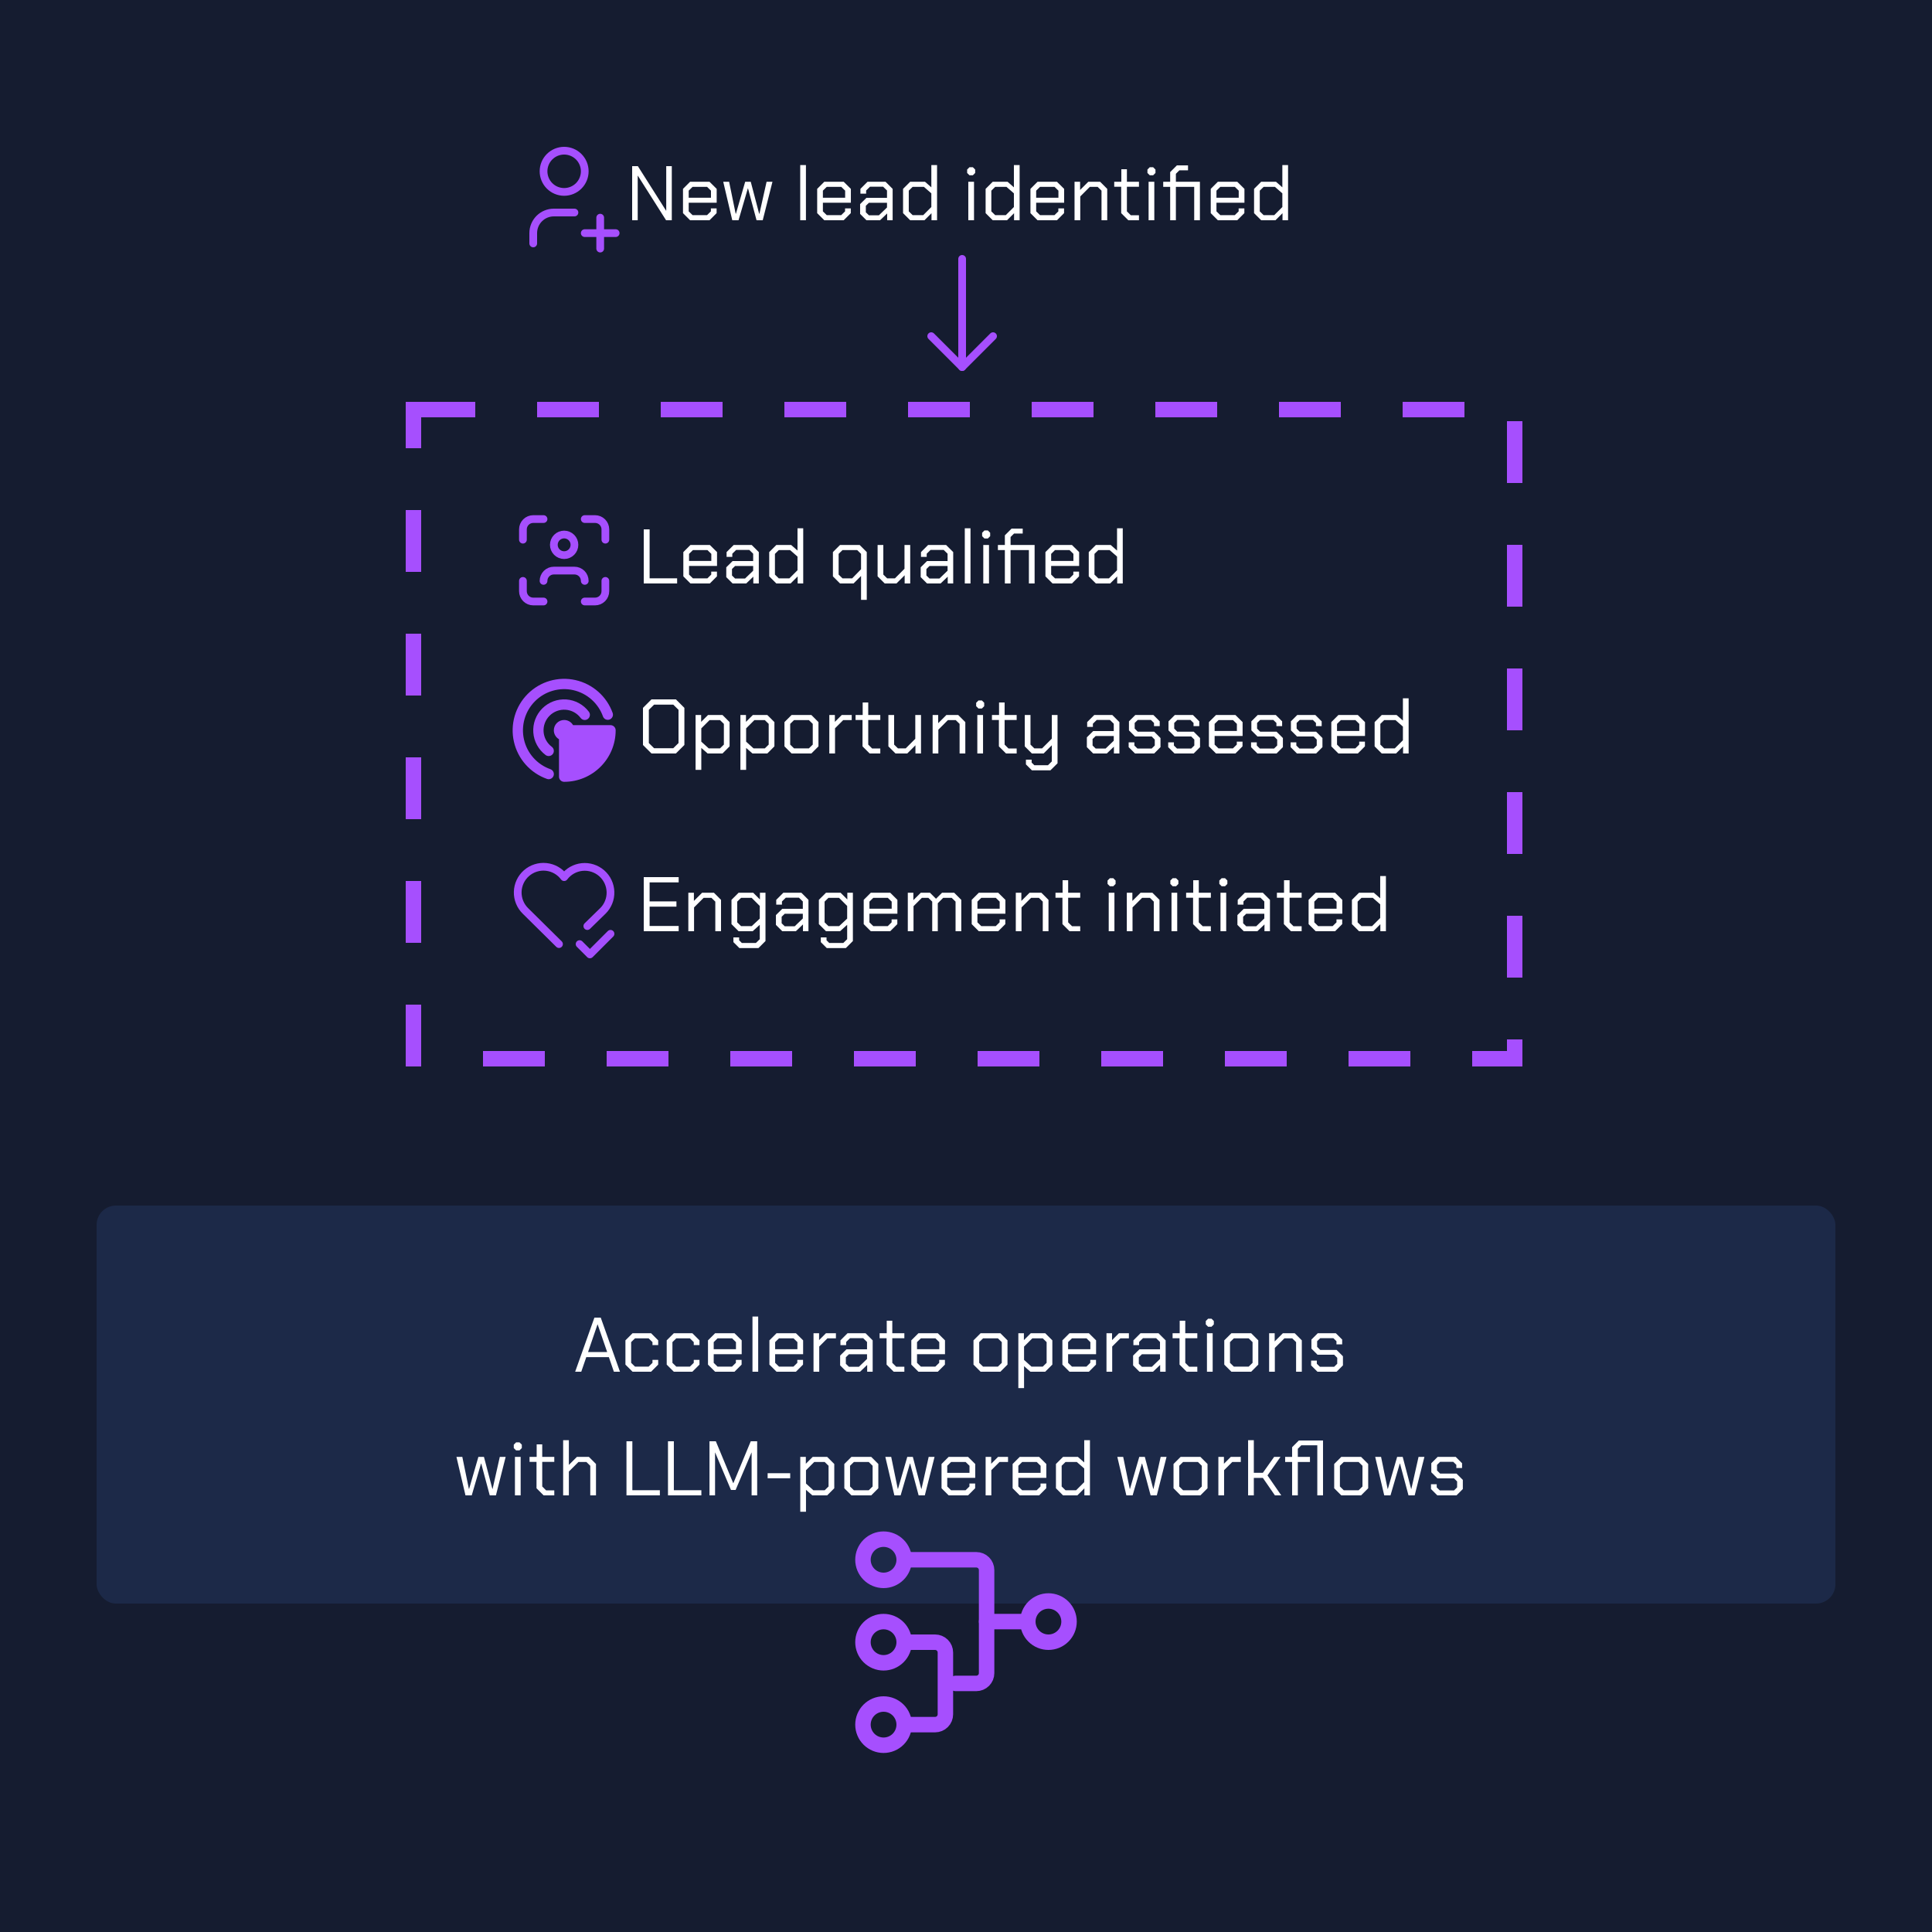
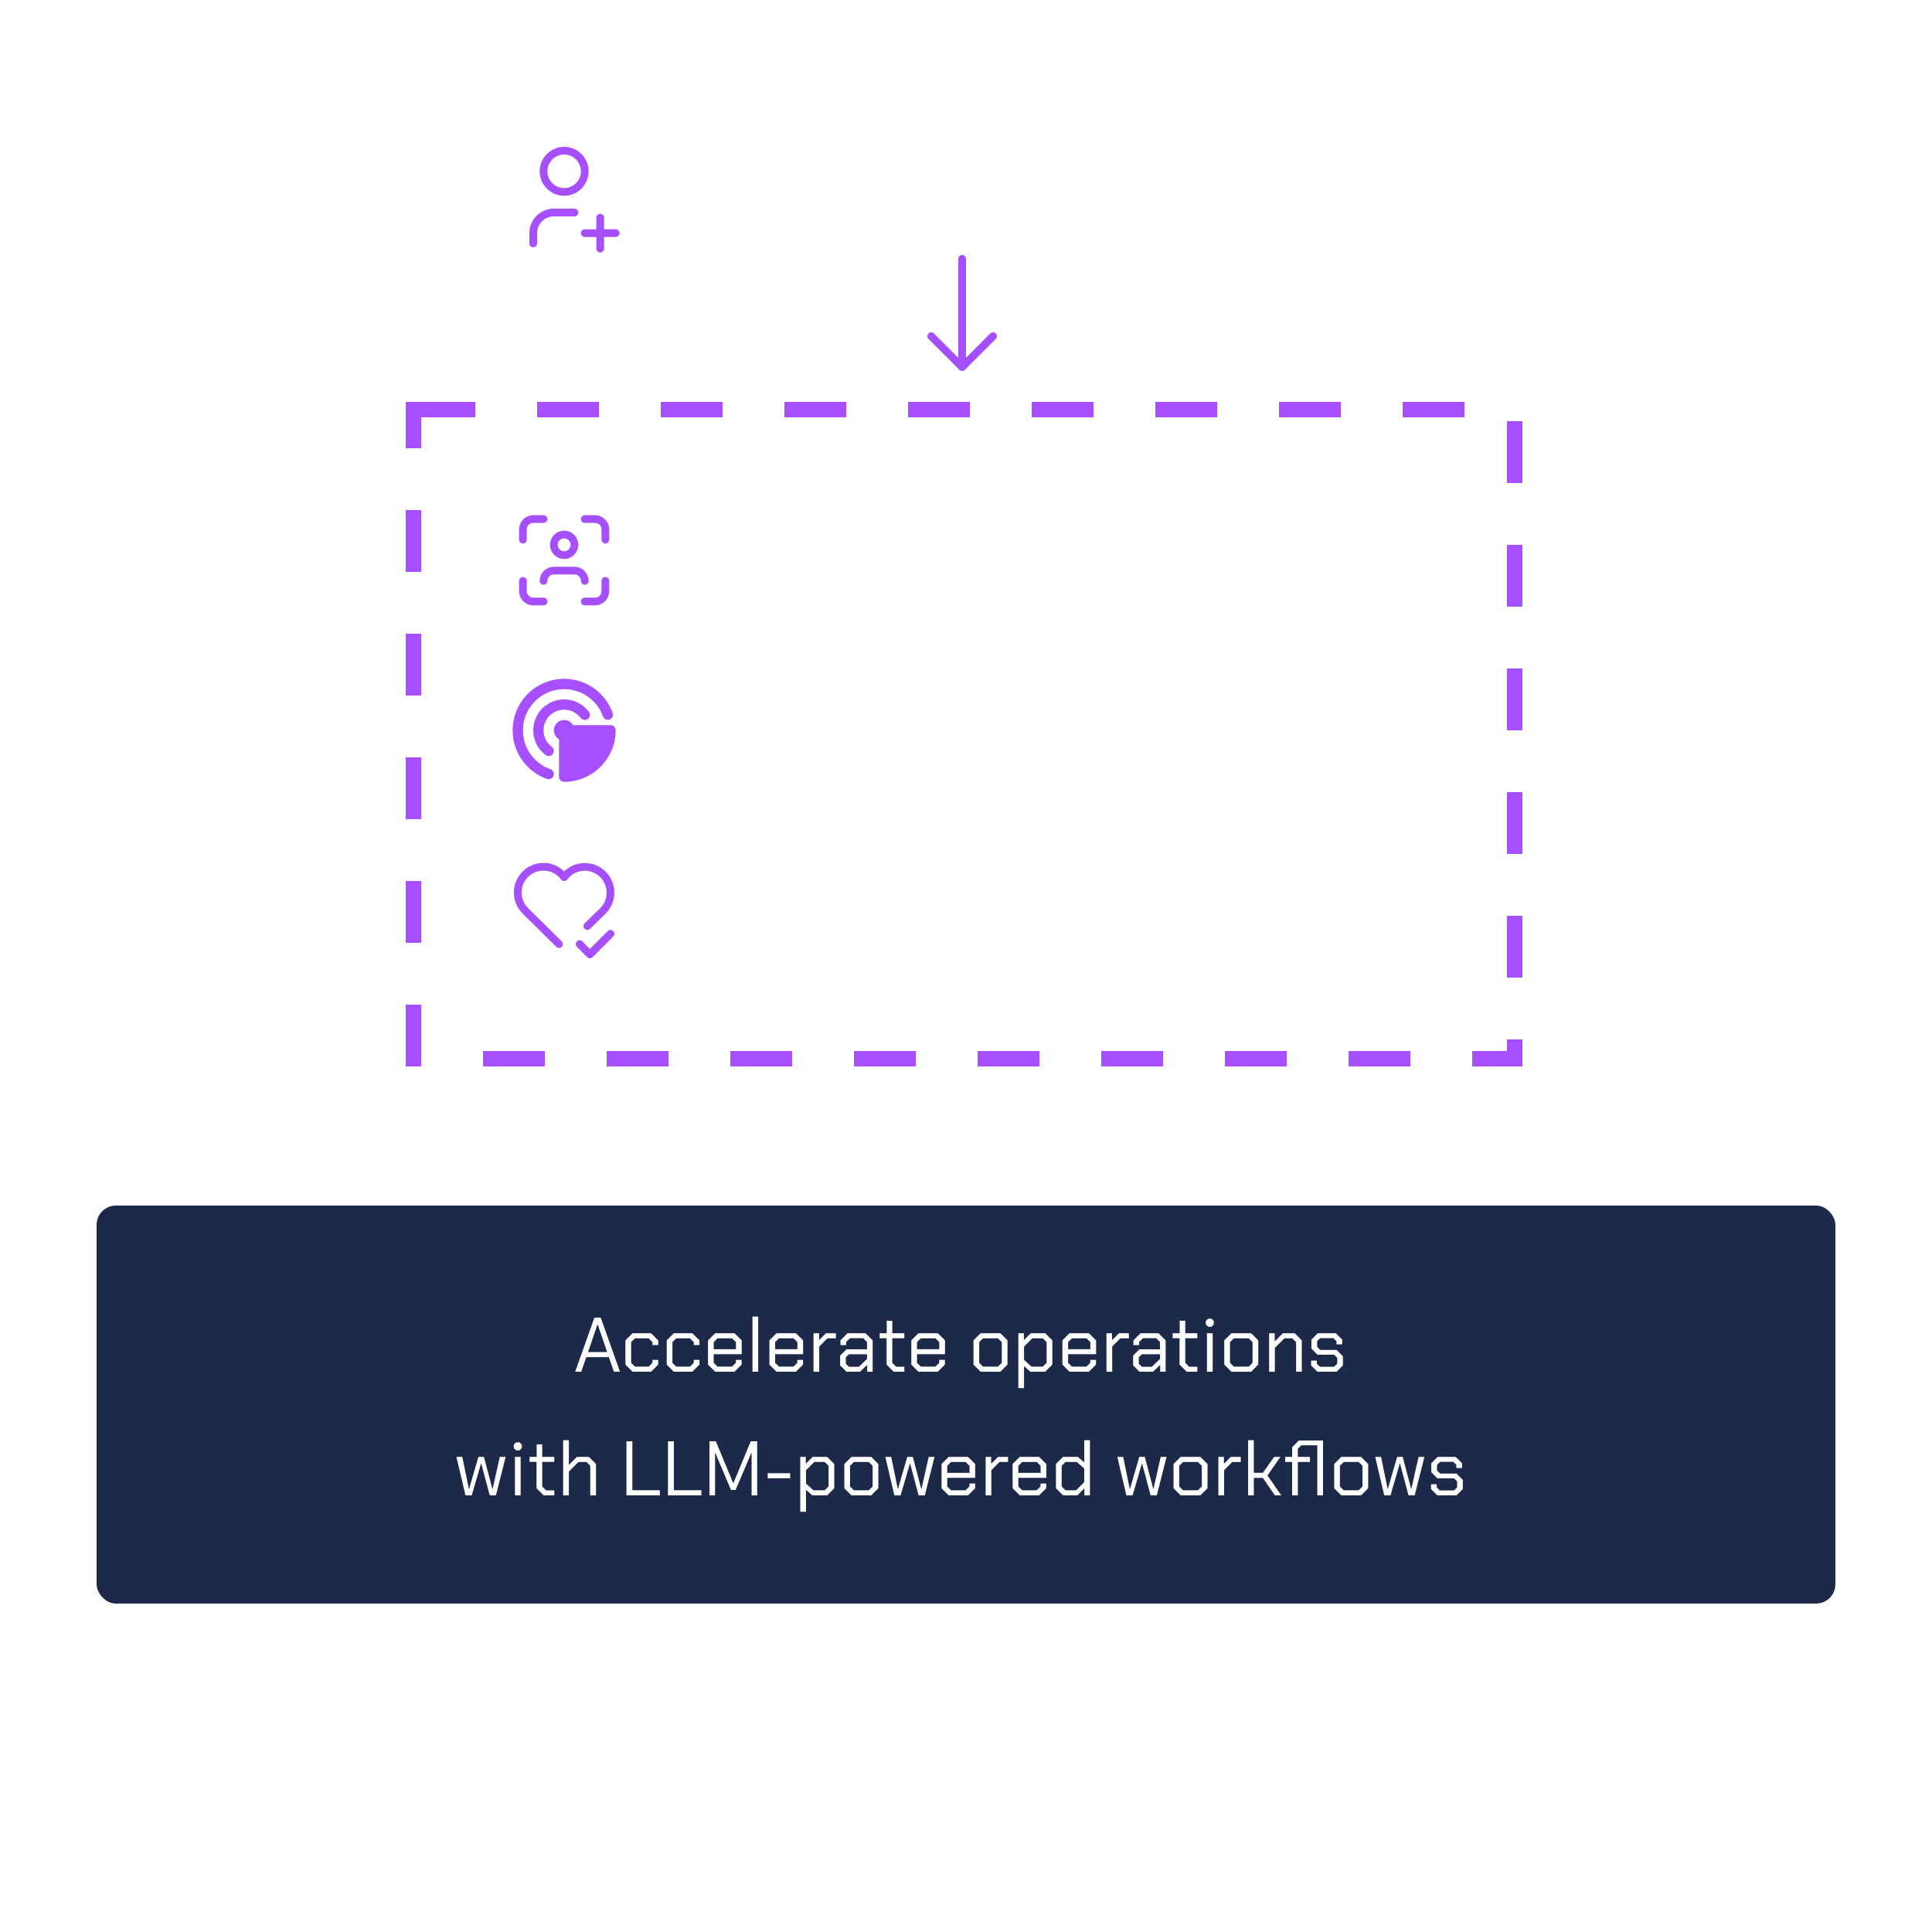
<svg xmlns="http://www.w3.org/2000/svg" width="500" height="500" viewBox="0 0 500 500" fill="none">
-   <rect width="500" height="500" fill="#151C30" />
  <rect x="107" y="106" width="285" height="168" stroke="#A64FFE" stroke-width="4" stroke-dasharray="16 16" />
  <rect x="25" y="312" width="450" height="103" rx="5" fill="#1C2948" />
  <path d="M153.831 341H155.471L160.451 355H158.871L157.571 351.22H151.731L150.431 355H148.851L153.831 341ZM157.131 349.9L154.671 342.76H154.631L152.191 349.9H157.131ZM161.861 353.16V346.88L163.701 345.04H168.501L170.341 346.88V348.1H168.861V347.34L167.861 346.36H164.341L163.341 347.34V352.7L164.341 353.68H167.861L168.861 352.7V351.94H170.341V353.16L168.501 355H163.701L161.861 353.16ZM172.544 353.16V346.88L174.384 345.04H179.184L181.024 346.88V348.1H179.544V347.34L178.544 346.36H175.024L174.024 347.34V352.7L175.024 353.68H178.544L179.544 352.7V351.94H181.024V353.16L179.184 355H174.384L172.544 353.16ZM183.228 353.16V346.88L185.068 345.04H190.088L191.948 346.88V350.46H184.708V352.7L185.708 353.68H189.448L190.448 352.7V351.94H191.928V353.16L190.088 355H185.068L183.228 353.16ZM190.468 349.18V347.34L189.468 346.36H185.708L184.708 347.34V349.18H190.468ZM194.739 340.72H196.219V355H194.739V340.72ZM199.126 353.16V346.88L200.966 345.04H205.986L207.846 346.88V350.46H200.606V352.7L201.606 353.68H205.346L206.346 352.7V351.94H207.826V353.16L205.986 355H200.966L199.126 353.16ZM206.366 349.18V347.34L205.366 346.36H201.606L200.606 347.34V349.18H206.366ZM210.537 345.04H211.977V346.82L213.757 345.04H216.337V346.36H214.137L212.017 348.48V355H210.537V345.04ZM217.425 353.36V350.82L219.065 349.2H224.385V347.3L223.385 346.32H219.985L218.985 347.3V348.12H217.505V346.88L219.345 345.04H224.005L225.845 346.88V355H224.425V353.24L222.585 355H219.065L217.425 353.36ZM222.285 353.72L224.385 351.7V350.48H219.705L218.905 351.26V352.94L219.705 353.72H222.285ZM229.445 353.16V346.34H227.645V345.04H229.485V341.8H230.925V345.04H234.045V346.34H230.925V352.7L231.925 353.7H234.045V355H231.285L229.445 353.16ZM235.845 353.16V346.88L237.685 345.04H242.705L244.565 346.88V350.46H237.325V352.7L238.325 353.68H242.065L243.065 352.7V351.94H244.545V353.16L242.705 355H237.685L235.845 353.16ZM243.085 349.18V347.34L242.085 346.36H238.325L237.325 347.34V349.18H243.085ZM251.939 353.16V346.88L253.779 345.04H258.899L260.739 346.88V353.16L258.899 355H253.779L251.939 353.16ZM258.259 353.68L259.259 352.7V347.34L258.259 346.36H254.419L253.419 347.34V352.7L254.419 353.68H258.259ZM263.545 345.04H264.985V346.82L266.765 345.04H270.505L272.345 346.88V353.16L270.505 355H266.665L265.025 353.56V359.24H263.545V345.04ZM269.865 353.68L270.865 352.7V347.34L269.865 346.36H267.165L265.025 348.5V351.94L266.945 353.68H269.865ZM274.946 353.16V346.88L276.786 345.04H281.806L283.666 346.88V350.46H276.426V352.7L277.426 353.68H281.166L282.166 352.7V351.94H283.646V353.16L281.806 355H276.786L274.946 353.16ZM282.186 349.18V347.34L281.186 346.36H277.426L276.426 347.34V349.18H282.186ZM286.357 345.04H287.797V346.82L289.577 345.04H292.157V346.36H289.957L287.837 348.48V355H286.357V345.04ZM293.245 353.36V350.82L294.885 349.2H300.205V347.3L299.205 346.32H295.805L294.805 347.3V348.12H293.325V346.88L295.165 345.04H299.825L301.665 346.88V355H300.245V353.24L298.405 355H294.885L293.245 353.36ZM298.105 353.72L300.205 351.7V350.48H295.525L294.725 351.26V352.94L295.525 353.72H298.105ZM305.265 353.16V346.34H303.465V345.04H305.305V341.8H306.745V345.04H309.865V346.34H306.745V352.7L307.745 353.7H309.865V355H307.105L305.265 353.16ZM312.058 342.76V341.88L312.658 341.28H313.538L314.138 341.88V342.76L313.538 343.36H312.658L312.058 342.76ZM312.358 345.04H313.838V355H312.358V345.04ZM316.841 353.16V346.88L318.681 345.04H323.801L325.641 346.88V353.16L323.801 355H318.681L316.841 353.16ZM323.161 353.68L324.161 352.7V347.34L323.161 346.36H319.321L318.321 347.34V352.7L319.321 353.68H323.161ZM328.447 345.04H329.887V347.16L332.007 345.04H335.067L336.907 346.88V355H335.427V347.34L334.427 346.36H332.407L329.927 348.84V355H328.447V345.04ZM339.314 353.36V352.12H340.794V352.94L341.594 353.72H345.274L346.074 352.94V351.4L345.274 350.6H340.974L339.394 349.02V346.68L341.034 345.04H345.714L347.354 346.68V347.92H345.874V347.1L345.074 346.32H341.674L340.874 347.1V348.56L341.674 349.36H345.914L347.554 351V353.36L345.914 355H340.954L339.314 353.36ZM118.126 377.04H119.646L121.346 385.32H121.406L123.806 377.04H125.246L127.426 385.32H127.486L129.346 377.04H130.866L128.346 387H126.746L124.546 378.78H124.486L122.086 387H120.466L118.126 377.04ZM132.966 374.76V373.88L133.566 373.28H134.446L135.046 373.88V374.76L134.446 375.36H133.566L132.966 374.76ZM133.266 377.04H134.746V387H133.266V377.04ZM138.849 385.16V378.34H137.049V377.04H138.889V373.8H140.329V377.04H143.449V378.34H140.329V384.7L141.329 385.7H143.449V387H140.689L138.849 385.16ZM145.742 372.72H147.222V379.12L149.302 377.04H152.402L154.242 378.88V387H152.762V379.34L151.762 378.36H149.702L147.222 380.84V387H145.742V372.72ZM162.131 373H163.651V385.66H170.771V387H162.131V373ZM172.873 373H174.393V385.66H181.513V387H172.873V373ZM183.616 373H185.256L189.756 383.84H189.796L194.296 373H195.956V387H194.516V375.94H194.476L190.376 385.6H189.176L185.096 375.94H185.056V387H183.616V373ZM198.663 381.26H204.503V382.58H198.663V381.26ZM207.109 377.04H208.549V378.82L210.329 377.04H214.069L215.909 378.88V385.16L214.069 387H210.229L208.589 385.56V391.24H207.109V377.04ZM213.429 385.68L214.429 384.7V379.34L213.429 378.36H210.729L208.589 380.5V383.94L210.509 385.68H213.429ZM218.511 385.16V378.88L220.351 377.04H225.471L227.311 378.88V385.16L225.471 387H220.351L218.511 385.16ZM224.831 385.68L225.831 384.7V379.34L224.831 378.36H220.991L219.991 379.34V384.7L220.991 385.68H224.831ZM229.122 377.04H230.642L232.342 385.32H232.402L234.802 377.04H236.242L238.422 385.32H238.482L240.342 377.04H241.862L239.342 387H237.742L235.542 378.78H235.482L233.082 387H231.462L229.122 377.04ZM243.667 385.16V378.88L245.507 377.04H250.527L252.387 378.88V382.46H245.147V384.7L246.147 385.68H249.887L250.887 384.7V383.94H252.367V385.16L250.527 387H245.507L243.667 385.16ZM250.907 381.18V379.34L249.907 378.36H246.147L245.147 379.34V381.18H250.907ZM255.078 377.04H256.518V378.82L258.298 377.04H260.878V378.36H258.678L256.558 380.48V387H255.078V377.04ZM262.066 385.16V378.88L263.906 377.04H268.926L270.786 378.88V382.46H263.546V384.7L264.546 385.68H268.286L269.286 384.7V383.94H270.766V385.16L268.926 387H263.906L262.066 385.16ZM269.306 381.18V379.34L268.306 378.36H264.546L263.546 379.34V381.18H269.306ZM273.277 385.16V378.88L275.117 377.04H278.957L280.597 378.48V372.72H282.077V387H280.637V385.18L278.817 387H275.117L273.277 385.16ZM278.497 385.68L280.597 383.58V380.04L278.677 378.36H275.757L274.757 379.34V384.7L275.757 385.68H278.497ZM289.161 377.04H290.681L292.381 385.32H292.441L294.841 377.04H296.281L298.461 385.32H298.521L300.381 377.04H301.901L299.381 387H297.781L295.581 378.78H295.521L293.121 387H291.501L289.161 377.04ZM303.706 385.16V378.88L305.546 377.04H310.666L312.506 378.88V385.16L310.666 387H305.546L303.706 385.16ZM310.026 385.68L311.026 384.7V379.34L310.026 378.36H306.186L305.186 379.34V384.7L306.186 385.68H310.026ZM315.313 377.04H316.752V378.82L318.533 377.04H321.113V378.36H318.913L316.793 380.48V387H315.313V377.04ZM323.008 372.72H324.488V381.16H326.828L329.748 377.04H331.388L328.028 381.84L331.588 387H329.948L326.828 382.48H324.488V387H323.008V372.72ZM342.396 387H340.916V374.04H336.776L335.876 374.94V377.04H339.016V378.36H335.876V387H334.396V378.36H332.596V377.04H334.396V374.54L336.136 372.8H342.396V387ZM345.288 385.16V378.88L347.128 377.04H352.248L354.088 378.88V385.16L352.248 387H347.128L345.288 385.16ZM351.608 385.68L352.608 384.7V379.34L351.608 378.36H347.768L346.768 379.34V384.7L347.768 385.68H351.608ZM355.899 377.04H357.419L359.119 385.32H359.179L361.579 377.04H363.019L365.199 385.32H365.259L367.119 377.04H368.639L366.119 387H364.519L362.319 378.78H362.259L359.859 387H358.239L355.899 377.04ZM370.34 385.36V384.12H371.82V384.94L372.62 385.72H376.3L377.1 384.94V383.4L376.3 382.6H372L370.42 381.02V378.68L372.06 377.04H376.74L378.38 378.68V379.92H376.9V379.1L376.1 378.32H372.7L371.9 379.1V380.56L372.7 381.36H376.94L378.58 383V385.36L376.94 387H371.98L370.34 385.36Z" fill="white" />
  <g clip-path="url(#clip0_3321_74)">
    <g clip-path="url(#clip1_3321_74)">
      <path d="M223.333 403.667C223.333 405.081 223.895 406.438 224.895 407.438C225.896 408.438 227.252 409 228.667 409C230.081 409 231.438 408.438 232.438 407.438C233.438 406.438 234 405.081 234 403.667C234 402.252 233.438 400.896 232.438 399.895C231.438 398.895 230.081 398.333 228.667 398.333C227.252 398.333 225.896 398.895 224.895 399.895C223.895 400.896 223.333 402.252 223.333 403.667Z" stroke="#A64FFE" stroke-width="4" stroke-linecap="round" stroke-linejoin="round" />
      <path d="M266 419.667C266 421.081 266.562 422.438 267.562 423.438C268.562 424.438 269.919 425 271.333 425C272.748 425 274.104 424.438 275.105 423.438C276.105 422.438 276.667 421.081 276.667 419.667C276.667 418.252 276.105 416.896 275.105 415.895C274.104 414.895 272.748 414.333 271.333 414.333C269.919 414.333 268.562 414.895 267.562 415.895C266.562 416.896 266 418.252 266 419.667Z" stroke="#A64FFE" stroke-width="4" stroke-linecap="round" stroke-linejoin="round" />
      <path d="M223.333 425C223.333 426.414 223.895 427.771 224.895 428.771C225.896 429.771 227.252 430.333 228.667 430.333C230.081 430.333 231.438 429.771 232.438 428.771C233.438 427.771 234 426.414 234 425C234 423.585 233.438 422.229 232.438 421.229C231.438 420.229 230.081 419.667 228.667 419.667C227.252 419.667 225.896 420.229 224.895 421.229C223.895 422.229 223.333 423.585 223.333 425Z" stroke="#A64FFE" stroke-width="4" stroke-linecap="round" stroke-linejoin="round" />
      <path d="M223.333 446.333C223.333 447.748 223.895 449.104 224.895 450.105C225.896 451.105 227.252 451.667 228.667 451.667C230.081 451.667 231.438 451.105 232.438 450.105C233.438 449.104 234 447.748 234 446.333C234 444.919 233.438 443.562 232.438 442.562C231.438 441.562 230.081 441 228.667 441C227.252 441 225.896 441.562 224.895 442.562C223.895 443.562 223.333 444.919 223.333 446.333Z" stroke="#A64FFE" stroke-width="4" stroke-linecap="round" stroke-linejoin="round" />
      <path d="M234 425H242C242.707 425 243.386 425.281 243.886 425.781C244.386 426.281 244.667 426.959 244.667 427.667V443.667C244.667 444.374 244.386 445.052 243.886 445.552C243.386 446.052 242.707 446.333 242 446.333H234" stroke="#A64FFE" stroke-width="4" stroke-linecap="round" stroke-linejoin="round" />
      <path d="M234 403.667H252.667C253.374 403.667 254.052 403.948 254.552 404.448C255.052 404.948 255.333 405.626 255.333 406.333V433C255.333 433.707 255.052 434.385 254.552 434.886C254.052 435.386 253.374 435.667 252.667 435.667H247.333" stroke="#A64FFE" stroke-width="4" stroke-linecap="round" stroke-linejoin="round" />
      <path d="M255.333 419.667H266" stroke="#A64FFE" stroke-width="4" stroke-linecap="round" stroke-linejoin="round" />
    </g>
  </g>
  <path d="M163.6 43H165.08L172.38 54.52H172.42V43H173.86V57H172.38L165.08 45.48H165.04V57H163.6V43ZM176.757 55.16V48.88L178.597 47.04H183.617L185.477 48.88V52.46H178.237V54.7L179.237 55.68H182.977L183.977 54.7V53.94H185.457V55.16L183.617 57H178.597L176.757 55.16ZM183.997 51.18V49.34L182.997 48.36H179.237L178.237 49.34V51.18H183.997ZM187.173 47.04H188.693L190.393 55.32H190.453L192.853 47.04H194.293L196.473 55.32H196.533L198.393 47.04H199.913L197.393 57H195.793L193.593 48.78H193.533L191.133 57H189.513L187.173 47.04ZM207.096 42.72H208.576V57H207.096V42.72ZM211.484 55.16V48.88L213.324 47.04H218.344L220.204 48.88V52.46H212.964V54.7L213.964 55.68H217.704L218.704 54.7V53.94H220.184V55.16L218.344 57H213.324L211.484 55.16ZM218.724 51.18V49.34L217.724 48.36H213.964L212.964 49.34V51.18H218.724ZM222.595 55.36V52.82L224.235 51.2H229.555V49.3L228.555 48.32H225.155L224.155 49.3V50.12H222.675V48.88L224.515 47.04H229.175L231.015 48.88V57H229.595V55.24L227.755 57H224.235L222.595 55.36ZM227.455 55.72L229.555 53.7V52.48H224.875L224.075 53.26V54.94L224.875 55.72H227.455ZM233.71 55.16V48.88L235.55 47.04H239.39L241.03 48.48V42.72H242.51V57H241.07V55.18L239.25 57H235.55L233.71 55.16ZM238.93 55.68L241.03 53.58V50.04L239.11 48.36H236.19L235.19 49.34V54.7L236.19 55.68H238.93ZM250.295 44.76V43.88L250.895 43.28H251.775L252.375 43.88V44.76L251.775 45.36H250.895L250.295 44.76ZM250.595 47.04H252.075V57H250.595V47.04ZM255.077 55.16V48.88L256.917 47.04H260.757L262.397 48.48V42.72H263.877V57H262.437V55.18L260.617 57H256.917L255.077 55.16ZM260.297 55.68L262.397 53.58V50.04L260.477 48.36H257.557L256.557 49.34V54.7L257.557 55.68H260.297ZM266.679 55.16V48.88L268.519 47.04H273.539L275.399 48.88V52.46H268.159V54.7L269.159 55.68H272.899L273.899 54.7V53.94H275.379V55.16L273.539 57H268.519L266.679 55.16ZM273.919 51.18V49.34L272.919 48.36H269.159L268.159 49.34V51.18H273.919ZM278.09 47.04H279.53V49.16L281.65 47.04H284.71L286.55 48.88V57H285.07V49.34L284.07 48.36H282.05L279.57 50.84V57H278.09V47.04ZM290.162 55.16V48.34H288.362V47.04H290.202V43.8H291.642V47.04H294.762V48.34H291.642V54.7L292.642 55.7H294.762V57H292.002L290.162 55.16ZM296.955 44.76V43.88L297.555 43.28H298.435L299.035 43.88V44.76L298.435 45.36H297.555L296.955 44.76ZM297.255 47.04H298.735V57H297.255V47.04ZM310.537 57H309.058V48.36H304.318V57H302.838V48.36H301.038V47.04H302.838V44.54L304.578 42.8H307.458V44.08H305.218L304.318 44.98V47.04H310.537V57ZM313.339 55.16V48.88L315.179 47.04H320.199L322.059 48.88V52.46H314.819V54.7L315.819 55.68H319.559L320.559 54.7V53.94H322.039V55.16L320.199 57H315.179L313.339 55.16ZM320.579 51.18V49.34L319.579 48.36H315.819L314.819 49.34V51.18H320.579ZM324.55 55.16V48.88L326.39 47.04H330.23L331.87 48.48V42.72H333.35V57H331.91V55.18L330.09 57H326.39L324.55 55.16ZM329.77 55.68L331.87 53.58V50.04L329.95 48.36H327.03L326.03 49.34V54.7L327.03 55.68H329.77Z" fill="white" />
  <g clip-path="url(#clip2_3321_74)">
    <path d="M140.667 44.333C140.667 45.748 141.229 47.104 142.229 48.105C143.229 49.105 144.586 49.667 146 49.667C147.415 49.667 148.771 49.105 149.771 48.105C150.772 47.104 151.333 45.748 151.333 44.333C151.333 42.919 150.772 41.562 149.771 40.562C148.771 39.562 147.415 39 146 39C144.586 39 143.229 39.562 142.229 40.562C141.229 41.562 140.667 42.919 140.667 44.333Z" stroke="#A64FFE" stroke-width="2" stroke-linecap="round" stroke-linejoin="round" />
    <path d="M151.333 60.333H159.333" stroke="#A64FFE" stroke-width="2" stroke-linecap="round" stroke-linejoin="round" />
    <path d="M155.333 56.333V64.333" stroke="#A64FFE" stroke-width="2" stroke-linecap="round" stroke-linejoin="round" />
    <path d="M138 63V60.333C138 58.919 138.562 57.562 139.562 56.562C140.562 55.562 141.919 55 143.333 55H148.667" stroke="#A64FFE" stroke-width="2" stroke-linecap="round" stroke-linejoin="round" />
  </g>
  <path d="M166.6 137H168.12V149.66H175.24V151H166.6V137ZM176.847 149.16V142.88L178.687 141.04H183.707L185.567 142.88V146.46H178.327V148.7L179.327 149.68H183.067L184.067 148.7V147.94H185.547V149.16L183.707 151H178.687L176.847 149.16ZM184.087 145.18V143.34L183.087 142.36H179.327L178.327 143.34V145.18H184.087ZM187.958 149.36V146.82L189.598 145.2H194.918V143.3L193.918 142.32H190.518L189.518 143.3V144.12H188.038V142.88L189.878 141.04H194.538L196.378 142.88V151H194.958V149.24L193.118 151H189.598L187.958 149.36ZM192.818 149.72L194.918 147.7V146.48H190.238L189.438 147.26V148.94L190.238 149.72H192.818ZM199.073 149.16V142.88L200.913 141.04H204.753L206.393 142.48V136.72H207.873V151H206.433V149.18L204.613 151H200.913L199.073 149.16ZM204.293 149.68L206.393 147.58V144.04L204.473 142.36H201.553L200.553 143.34V148.7L201.553 149.68H204.293ZM222.838 149.06L220.898 151H217.398L215.558 149.16V142.88L217.398 141.04H222.478L224.318 142.88V155.24H222.838V149.06ZM220.538 149.68L222.838 147.32V143.34L221.838 142.36H218.038L217.038 143.34V148.7L218.038 149.68H220.538ZM227.123 149.16V141.04H228.603V148.7L229.603 149.68H231.603L234.083 147.2V141.04H235.563V151H234.123V148.88L232.003 151H228.963L227.123 149.16ZM238.27 149.36V146.82L239.91 145.2H245.23V143.3L244.23 142.32H240.83L239.83 143.3V144.12H238.35V142.88L240.19 141.04H244.85L246.69 142.88V151H245.27V149.24L243.43 151H239.91L238.27 149.36ZM243.13 149.72L245.23 147.7V146.48H240.55L239.75 147.26V148.94L240.55 149.72H243.13ZM249.686 136.72H251.166V151H249.686V136.72ZM254.173 138.76V137.88L254.773 137.28H255.653L256.253 137.88V138.76L255.653 139.36H254.773L254.173 138.76ZM254.473 141.04H255.953V151H254.473V141.04ZM267.756 151H266.276V142.36H261.536V151H260.056V142.36H258.256V141.04H260.056V138.54L261.796 136.8H264.676V138.08H262.436L261.536 138.98V141.04H267.756V151ZM270.558 149.16V142.88L272.398 141.04H277.418L279.278 142.88V146.46H272.038V148.7L273.038 149.68H276.778L277.778 148.7V147.94H279.258V149.16L277.418 151H272.398L270.558 149.16ZM277.798 145.18V143.34L276.798 142.36H273.038L272.038 143.34V145.18H277.798ZM281.769 149.16V142.88L283.609 141.04H287.449L289.089 142.48V136.72H290.569V151H289.129V149.18L287.309 151H283.609L281.769 149.16ZM286.989 149.68L289.089 147.58V144.04L287.169 142.36H284.249L283.249 143.34V148.7L284.249 149.68H286.989Z" fill="white" />
  <g clip-path="url(#clip3_3321_74)">
    <path d="M143.333 141C143.333 141.707 143.614 142.386 144.114 142.886C144.614 143.386 145.293 143.667 146 143.667C146.707 143.667 147.385 143.386 147.886 142.886C148.386 142.386 148.667 141.707 148.667 141C148.667 140.293 148.386 139.614 147.886 139.114C147.385 138.614 146.707 138.333 146 138.333C145.293 138.333 144.614 138.614 144.114 139.114C143.614 139.614 143.333 140.293 143.333 141Z" stroke="#A64FFE" stroke-width="2" stroke-linecap="round" stroke-linejoin="round" />
    <path d="M135.333 139.667V137C135.333 136.293 135.614 135.614 136.114 135.114C136.614 134.614 137.293 134.333 138 134.333H140.667" stroke="#A64FFE" stroke-width="2" stroke-linecap="round" stroke-linejoin="round" />
    <path d="M135.333 150.333V153C135.333 153.707 135.614 154.386 136.114 154.886C136.614 155.386 137.293 155.667 138 155.667H140.667" stroke="#A64FFE" stroke-width="2" stroke-linecap="round" stroke-linejoin="round" />
    <path d="M151.333 134.333H154C154.707 134.333 155.385 134.614 155.886 135.114C156.386 135.614 156.667 136.293 156.667 137V139.667" stroke="#A64FFE" stroke-width="2" stroke-linecap="round" stroke-linejoin="round" />
    <path d="M151.333 155.667H154C154.707 155.667 155.385 155.386 155.886 154.886C156.386 154.386 156.667 153.707 156.667 153V150.333" stroke="#A64FFE" stroke-width="2" stroke-linecap="round" stroke-linejoin="round" />
    <path d="M140.667 150.333C140.667 149.626 140.948 148.948 141.448 148.448C141.948 147.948 142.626 147.667 143.333 147.667H148.667C149.374 147.667 150.052 147.948 150.552 148.448C151.052 148.948 151.333 149.626 151.333 150.333" stroke="#A64FFE" stroke-width="2" stroke-linecap="round" stroke-linejoin="round" />
  </g>
  <path d="M166.6 227H175.64V228.36H168.12V233.28H175.06V234.64H168.12V239.64H175.64V241H166.6V227ZM178.141 231.04H179.581V233.16L181.701 231.04H184.761L186.601 232.88V241H185.121V233.34L184.121 232.36H182.101L179.621 234.84V241H178.141V231.04ZM198.108 231.04V243.54L196.288 245.36H191.348L189.808 243.82V242.6H191.288V243.34L191.988 244.04H195.628L196.628 243.06V239.34L194.788 241H191.148L189.308 239.16V232.88L191.148 231.04H194.928L196.668 232.78V231.04H198.108ZM196.628 234.46L194.528 232.36H191.788L190.788 233.34V238.7L191.788 239.68H194.548L196.628 237.74V234.46ZM200.809 239.36V236.82L202.449 235.2H207.769V233.3L206.769 232.32H203.369L202.369 233.3V234.12H200.889V232.88L202.729 231.04H207.389L209.229 232.88V241H207.809V239.24L205.969 241H202.449L200.809 239.36ZM205.669 239.72L207.769 237.7V236.48H203.089L202.289 237.26V238.94L203.089 239.72H205.669ZM220.725 231.04V243.54L218.905 245.36H213.965L212.425 243.82V242.6H213.905V243.34L214.605 244.04H218.245L219.245 243.06V239.34L217.405 241H213.765L211.925 239.16V232.88L213.765 231.04H217.545L219.285 232.78V231.04H220.725ZM219.245 234.46L217.145 232.36H214.405L213.405 233.34V238.7L214.405 239.68H217.165L219.245 237.74V234.46ZM223.527 239.16V232.88L225.367 231.04H230.387L232.247 232.88V236.46H225.007V238.7L226.007 239.68H229.747L230.747 238.7V237.94H232.227V239.16L230.387 241H225.367L223.527 239.16ZM230.767 235.18V233.34L229.767 232.36H226.007L225.007 233.34V235.18H230.767ZM234.938 231.04H236.377V232.96L238.298 231.04H240.678L242.238 232.6L243.798 231.04H246.938L248.778 232.88V241H247.298V233.34L246.298 232.36H244.098L242.698 233.76V241H241.258V233.34L240.258 232.36H238.577L236.418 234.52V241H234.938V231.04ZM251.476 239.16V232.88L253.316 231.04H258.336L260.196 232.88V236.46H252.956V238.7L253.956 239.68H257.696L258.696 238.7V237.94H260.176V239.16L258.336 241H253.316L251.476 239.16ZM258.716 235.18V233.34L257.716 232.36H253.956L252.956 233.34V235.18H258.716ZM262.887 231.04H264.327V233.16L266.447 231.04H269.507L271.347 232.88V241H269.867V233.34L268.867 232.36H266.847L264.367 234.84V241H262.887V231.04ZM274.959 239.16V232.34H273.159V231.04H274.999V227.8H276.439V231.04H279.559V232.34H276.439V238.7L277.439 239.7H279.559V241H276.799L274.959 239.16ZM286.634 228.76V227.88L287.234 227.28H288.114L288.714 227.88V228.76L288.114 229.36H287.234L286.634 228.76ZM286.934 231.04H288.414V241H286.934V231.04ZM291.617 231.04H293.057V233.16L295.177 231.04H298.237L300.077 232.88V241H298.597V233.34L297.597 232.36H295.577L293.097 234.84V241H291.617V231.04ZM302.884 228.76V227.88L303.484 227.28H304.364L304.964 227.88V228.76L304.364 229.36H303.484L302.884 228.76ZM303.184 231.04H304.664V241H303.184V231.04ZM308.767 239.16V232.34H306.967V231.04H308.807V227.8H310.247V231.04H313.367V232.34H310.247V238.7L311.247 239.7H313.367V241H310.607L308.767 239.16ZM315.56 228.76V227.88L316.16 227.28H317.04L317.64 227.88V228.76L317.04 229.36H316.16L315.56 228.76ZM315.86 231.04H317.34V241H315.86V231.04ZM320.243 239.36V236.82L321.883 235.2H327.203V233.3L326.203 232.32H322.803L321.803 233.3V234.12H320.323V232.88L322.163 231.04H326.823L328.663 232.88V241H327.243V239.24L325.403 241H321.883L320.243 239.36ZM325.103 239.72L327.203 237.7V236.48H322.523L321.723 237.26V238.94L322.523 239.72H325.103ZM332.263 239.16V232.34H330.463V231.04H332.303V227.8H333.743V231.04H336.863V232.34H333.743V238.7L334.743 239.7H336.863V241H334.103L332.263 239.16ZM338.663 239.16V232.88L340.503 231.04H345.523L347.383 232.88V236.46H340.143V238.7L341.143 239.68H344.883L345.883 238.7V237.94H347.363V239.16L345.523 241H340.503L338.663 239.16ZM345.903 235.18V233.34L344.903 232.36H341.143L340.143 233.34V235.18H345.903ZM349.874 239.16V232.88L351.714 231.04H355.554L357.194 232.48V226.72H358.674V241H357.234V239.18L355.414 241H351.714L349.874 239.16ZM355.094 239.68L357.194 237.58V234.04L355.274 232.36H352.354L351.354 233.34V238.7L352.354 239.68H355.094Z" fill="white" />
  <g clip-path="url(#clip4_3321_74)">
    <path d="M156 235.763L152 239.667M144.667 244.333C141.779 241.475 138.89 238.618 136 235.763C135.34 235.121 134.821 234.349 134.474 233.497C134.127 232.644 133.961 231.729 133.985 230.809C134.009 229.889 134.224 228.984 134.615 228.151C135.006 227.318 135.566 226.575 136.258 225.969C136.95 225.363 137.761 224.906 138.638 224.629C139.516 224.351 140.441 224.258 141.356 224.356C142.272 224.453 143.157 224.739 143.956 225.196C144.755 225.652 145.451 226.269 146 227.008C146.551 226.275 147.248 225.663 148.047 225.211C148.845 224.76 149.729 224.478 150.641 224.383C151.554 224.289 152.476 224.384 153.35 224.662C154.225 224.94 155.032 225.396 155.722 226C156.412 226.605 156.97 227.346 157.361 228.176C157.751 229.006 157.966 229.908 157.992 230.825C158.018 231.742 157.855 232.655 157.512 233.506C157.169 234.357 156.655 235.128 156 235.771" stroke="#A64FFE" stroke-width="2" stroke-linecap="round" stroke-linejoin="round" />
    <path d="M150 244.333L152.667 247L158 241.667" stroke="#A64FFE" stroke-width="2" stroke-linecap="round" stroke-linejoin="round" />
  </g>
  <path d="M166.4 192.8V183.2L168.6 181H174.92L177.12 183.2V192.8L174.92 195H168.6L166.4 192.8ZM174.24 193.64L175.6 192.3V183.7L174.24 182.36H169.28L167.92 183.7V192.3L169.28 193.64H174.24ZM180.016 185.04H181.456V186.82L183.236 185.04H186.976L188.816 186.88V193.16L186.976 195H183.136L181.496 193.56V199.24H180.016V185.04ZM186.336 193.68L187.336 192.7V187.34L186.336 186.36H183.636L181.496 188.5V191.94L183.416 193.68H186.336ZM191.617 185.04H193.057V186.82L194.837 185.04H198.577L200.417 186.88V193.16L198.577 195H194.737L193.097 193.56V199.24H191.617V185.04ZM197.937 193.68L198.937 192.7V187.34L197.937 186.36H195.237L193.097 188.5V191.94L195.017 193.68H197.937ZM203.019 193.16V186.88L204.859 185.04H209.979L211.819 186.88V193.16L209.979 195H204.859L203.019 193.16ZM209.339 193.68L210.339 192.7V187.34L209.339 186.36H205.499L204.499 187.34V192.7L205.499 193.68H209.339ZM214.625 185.04H216.065V186.82L217.845 185.04H220.425V186.36H218.225L216.105 188.48V195H214.625V185.04ZM223.22 193.16V186.34H221.42V185.04H223.26V181.8H224.7V185.04H227.82V186.34H224.7V192.7L225.7 193.7H227.82V195H225.06L223.22 193.16ZM229.916 193.16V185.04H231.396V192.7L232.396 193.68H234.396L236.876 191.2V185.04H238.356V195H236.916V192.88L234.796 195H231.756L229.916 193.16ZM241.363 185.04H242.803V187.16L244.923 185.04H247.983L249.823 186.88V195H248.343V187.34L247.343 186.36H245.323L242.843 188.84V195H241.363V185.04ZM252.63 182.76V181.88L253.23 181.28H254.11L254.71 181.88V182.76L254.11 183.36H253.23L252.63 182.76ZM252.93 185.04H254.41V195H252.93V185.04ZM258.513 193.16V186.34H256.713V185.04H258.553V181.8H259.993V185.04H263.113V186.34H259.993V192.7L260.993 193.7H263.113V195H260.353L258.513 193.16ZM273.689 185.04V197.54L271.849 199.36H267.049L265.509 197.82V196.6H266.989V197.36L267.689 198.04H271.209L272.209 197.06V192.88L270.089 195H267.049L265.209 193.16V185.04H266.689V192.7L267.689 193.68H269.689L272.209 191.16V185.04H273.689ZM281.278 193.36V190.82L282.918 189.2H288.238V187.3L287.238 186.32H283.838L282.838 187.3V188.12H281.358V186.88L283.198 185.04H287.858L289.698 186.88V195H288.278V193.24L286.438 195H282.918L281.278 193.36ZM286.138 193.72L288.238 191.7V190.48H283.558L282.758 191.26V192.94L283.558 193.72H286.138ZM292.094 193.36V192.12H293.574V192.94L294.374 193.72H298.054L298.854 192.94V191.4L298.054 190.6H293.754L292.174 189.02V186.68L293.814 185.04H298.494L300.134 186.68V187.92H298.654V187.1L297.854 186.32H294.454L293.654 187.1V188.56L294.454 189.36H298.694L300.334 191V193.36L298.694 195H293.734L292.094 193.36ZM302.328 193.36V192.12H303.808V192.94L304.608 193.72H308.288L309.088 192.94V191.4L308.288 190.6H303.988L302.408 189.02V186.68L304.048 185.04H308.728L310.368 186.68V187.92H308.888V187.1L308.088 186.32H304.688L303.888 187.1V188.56L304.688 189.36H308.928L310.568 191V193.36L308.928 195H303.968L302.328 193.36ZM312.863 193.16V186.88L314.703 185.04H319.723L321.583 186.88V190.46H314.343V192.7L315.343 193.68H319.083L320.083 192.7V191.94H321.562V193.16L319.723 195H314.703L312.863 193.16ZM320.103 189.18V187.34L319.103 186.36H315.343L314.343 187.34V189.18H320.103ZM323.773 193.36V192.12H325.253V192.94L326.053 193.72H329.733L330.533 192.94V191.4L329.733 190.6H325.433L323.853 189.02V186.68L325.493 185.04H330.173L331.813 186.68V187.92H330.333V187.1L329.533 186.32H326.133L325.333 187.1V188.56L326.133 189.36H330.373L332.013 191V193.36L330.373 195H325.413L323.773 193.36ZM334.008 193.36V192.12H335.488V192.94L336.288 193.72H339.968L340.768 192.94V191.4L339.968 190.6H335.668L334.088 189.02V186.68L335.728 185.04H340.408L342.048 186.68V187.92H340.568V187.1L339.768 186.32H336.368L335.568 187.1V188.56L336.368 189.36H340.608L342.248 191V193.36L340.608 195H335.648L334.008 193.36ZM344.542 193.16V186.88L346.382 185.04H351.402L353.262 186.88V190.46H346.022V192.7L347.022 193.68H350.762L351.762 192.7V191.94H353.242V193.16L351.402 195H346.382L344.542 193.16ZM351.782 189.18V187.34L350.782 186.36H347.022L346.022 187.34V189.18H351.782ZM355.753 193.16V186.88L357.593 185.04H361.433L363.073 186.48V180.72H364.553V195H363.113V193.18L361.293 195H357.593L355.753 193.16ZM360.973 193.68L363.073 191.58V188.04L361.153 186.36H358.233L357.233 187.34V192.7L358.233 193.68H360.973Z" fill="white" />
  <g clip-path="url(#clip5_3321_74)">
    <path d="M146 186.333C146.445 186.333 146.882 186.444 147.273 186.656C147.664 186.869 147.995 187.175 148.237 187.548L148.308 187.667H158L158.156 187.676C158.48 187.714 158.779 187.87 158.996 188.114C159.213 188.358 159.333 188.673 159.333 189C159.333 196.364 153.364 202.333 146 202.333C145.646 202.333 145.307 202.193 145.057 201.943C144.807 201.693 144.667 201.354 144.667 201V191.308L144.548 191.237C144.203 191.014 143.915 190.713 143.705 190.36C143.496 190.006 143.371 189.609 143.34 189.199L143.333 189C143.333 188.293 143.614 187.614 144.114 187.114C144.614 186.614 145.293 186.333 146 186.333ZM158.571 184.555C158.676 184.884 158.648 185.242 158.494 185.552C158.34 185.862 158.072 186.1 157.746 186.215C157.419 186.331 157.061 186.315 156.746 186.172C156.432 186.028 156.185 185.767 156.059 185.445C155.456 183.748 154.434 182.231 153.086 181.035C151.739 179.839 150.111 179.005 148.354 178.608C146.597 178.212 144.768 178.267 143.038 178.768C141.308 179.269 139.733 180.2 138.46 181.475C137.187 182.749 136.257 184.325 135.758 186.056C135.258 187.786 135.205 189.615 135.604 191.372C136.002 193.129 136.839 194.756 138.036 196.102C139.233 197.448 140.751 198.469 142.449 199.069C142.614 199.128 142.766 199.218 142.897 199.335C143.027 199.452 143.133 199.594 143.208 199.752C143.284 199.91 143.328 200.081 143.337 200.256C143.346 200.431 143.321 200.606 143.263 200.771C143.204 200.936 143.114 201.088 142.997 201.218C142.88 201.348 142.738 201.454 142.58 201.53C142.422 201.605 142.251 201.649 142.076 201.658C141.901 201.668 141.726 201.642 141.561 201.584C139.438 200.834 137.54 199.558 136.043 197.875C134.546 196.193 133.5 194.159 133.002 191.963C132.504 189.767 132.57 187.481 133.194 185.317C133.818 183.154 134.98 181.183 136.571 179.59C138.162 177.997 140.131 176.833 142.294 176.206C144.457 175.58 146.743 175.511 148.94 176.007C151.136 176.502 153.171 177.546 154.856 179.041C156.54 180.536 157.818 182.432 158.571 184.555ZM152.4 184.2C152.612 184.483 152.703 184.838 152.653 185.189C152.603 185.539 152.416 185.854 152.133 186.067C151.85 186.279 151.495 186.37 151.145 186.32C150.795 186.27 150.479 186.083 150.267 185.8C149.808 185.189 149.224 184.683 148.553 184.317C147.882 183.952 147.14 183.734 146.378 183.68C145.616 183.626 144.851 183.736 144.135 184.003C143.419 184.271 142.769 184.688 142.229 185.229C141.688 185.769 141.271 186.419 141.003 187.135C140.736 187.851 140.626 188.616 140.68 189.378C140.734 190.14 140.952 190.882 141.317 191.553C141.683 192.224 142.189 192.808 142.8 193.267C143.083 193.479 143.27 193.795 143.32 194.145C143.37 194.495 143.279 194.85 143.067 195.133C142.854 195.416 142.539 195.603 142.189 195.653C141.838 195.703 141.483 195.612 141.2 195.4C140.283 194.712 139.525 193.836 138.976 192.829C138.427 191.823 138.101 190.71 138.02 189.567C137.939 188.424 138.104 187.276 138.505 186.203C138.906 185.129 139.533 184.154 140.343 183.343C141.154 182.533 142.129 181.906 143.203 181.505C144.276 181.104 145.424 180.939 146.567 181.02C147.71 181.101 148.823 181.427 149.829 181.976C150.836 182.525 151.712 183.283 152.4 184.2Z" fill="#A64FFE" />
  </g>
  <path d="M249 95V67" stroke="#A64FFE" stroke-width="2" stroke-linecap="round" stroke-linejoin="round" />
  <path d="M241 87L249 95L257 87" stroke="#A64FFE" stroke-width="2" stroke-linecap="round" stroke-linejoin="round" />
  <defs>
    <clipPath id="clip0_3321_74">
      <rect width="64" height="64" fill="white" transform="translate(218 393)" />
    </clipPath>
    <clipPath id="clip1_3321_74">
-       <rect width="64" height="64" fill="white" transform="translate(218 393)" />
-     </clipPath>
+       </clipPath>
    <clipPath id="clip2_3321_74">
      <rect width="32" height="32" fill="white" transform="translate(130 35)" />
    </clipPath>
    <clipPath id="clip3_3321_74">
      <rect width="32" height="32" fill="white" transform="translate(130 129)" />
    </clipPath>
    <clipPath id="clip4_3321_74">
      <rect width="32" height="32" fill="white" transform="translate(130 219)" />
    </clipPath>
    <clipPath id="clip5_3321_74">
      <rect width="32" height="32" fill="white" transform="translate(130 173)" />
    </clipPath>
  </defs>
</svg>